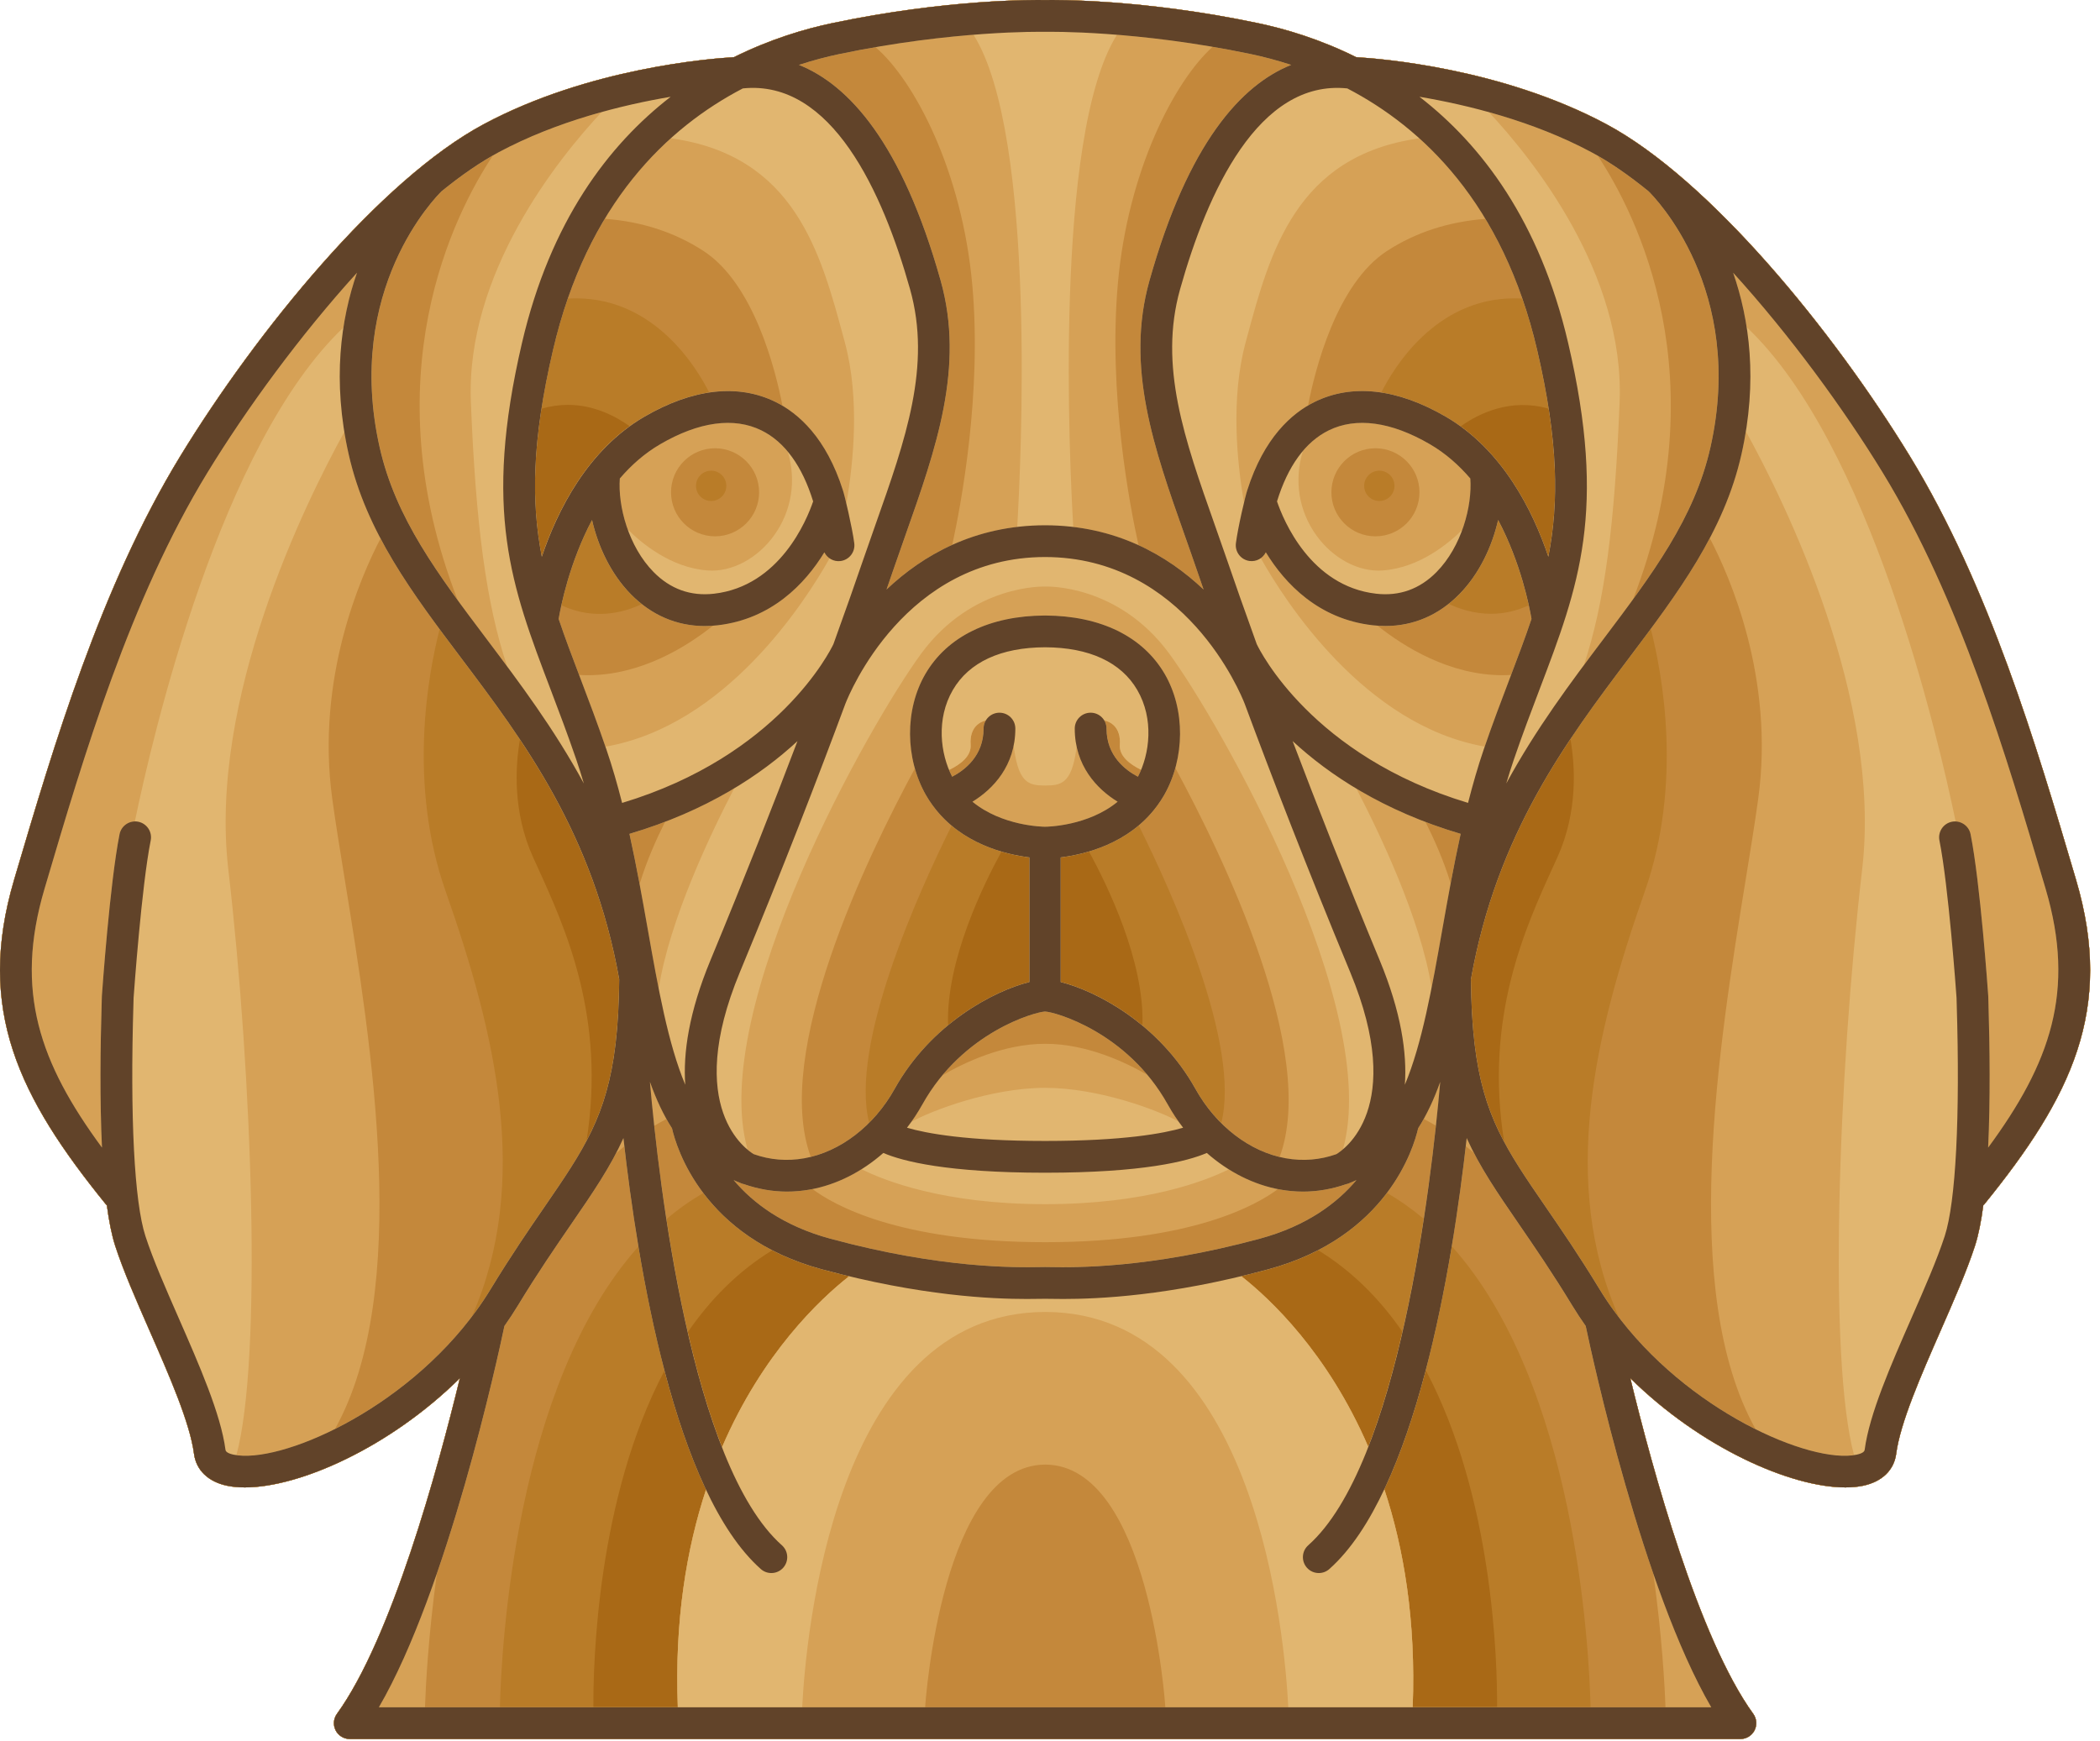
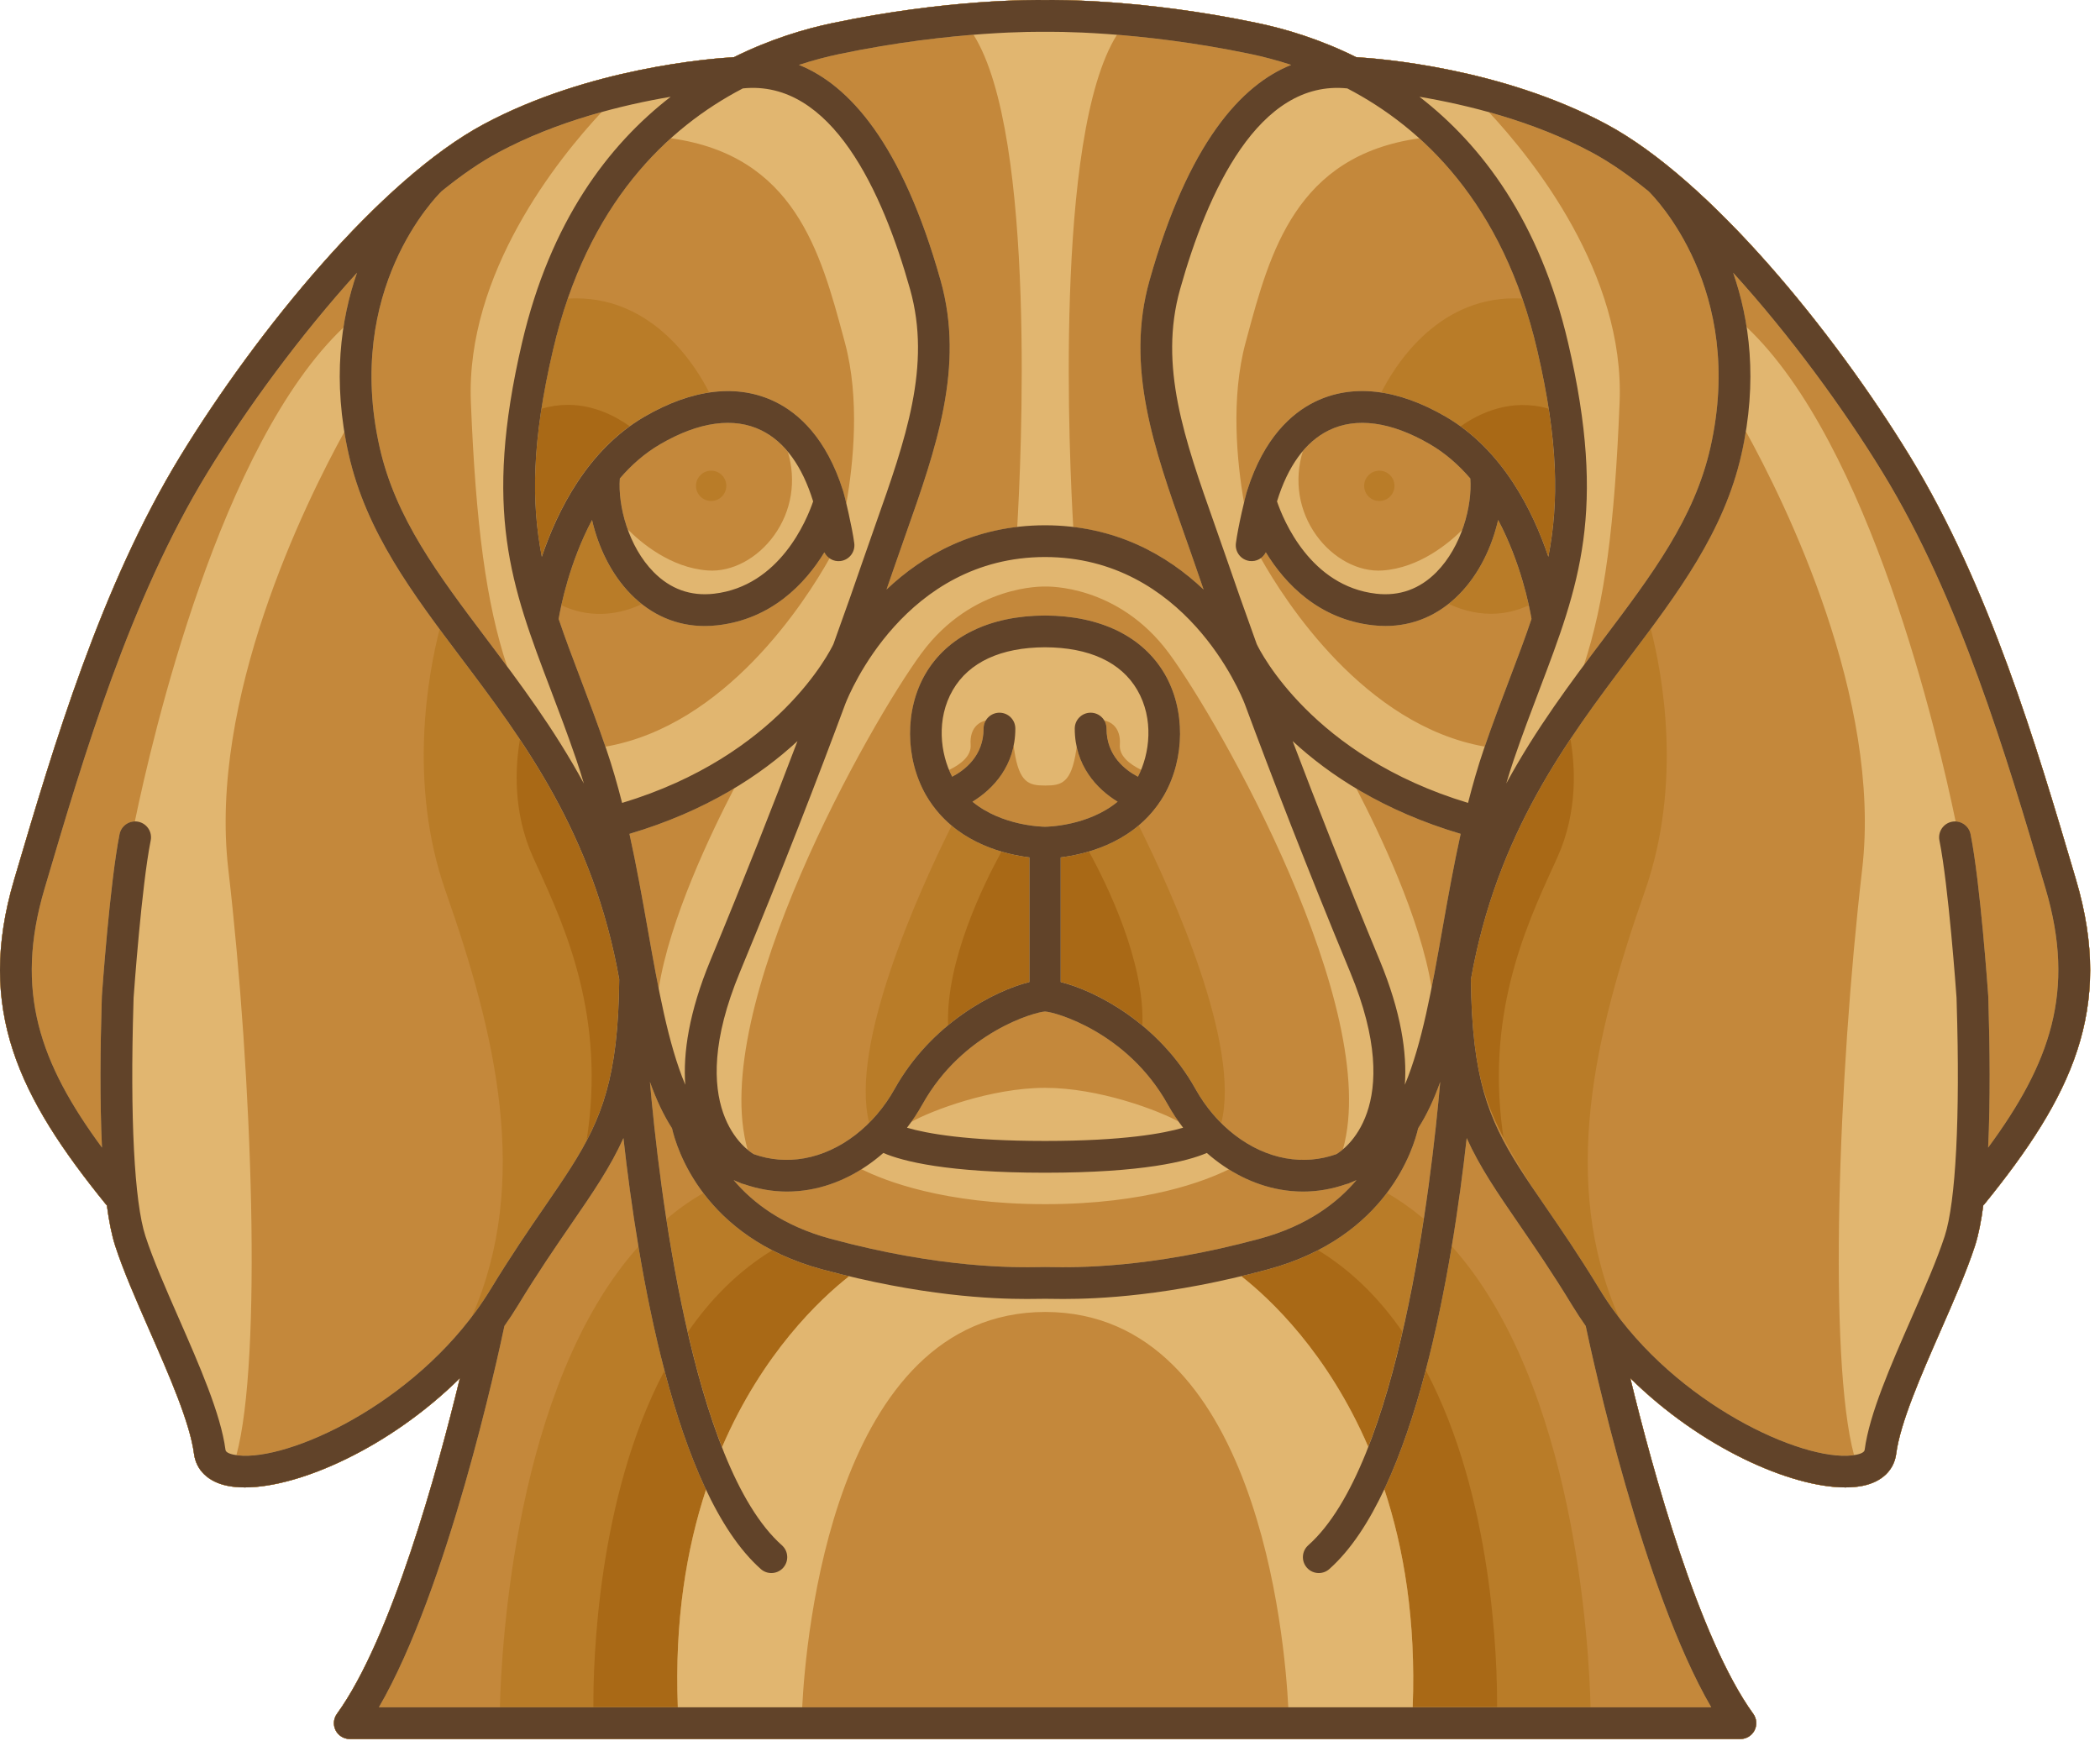
<svg xmlns="http://www.w3.org/2000/svg" style="fill-rule:evenodd;clip-rule:evenodd;stroke-linejoin:round;stroke-miterlimit:2;" xml:space="preserve" version="1.1" viewBox="0 0 158 131" height="100%" width="100%">
  <g transform="matrix(1,0,0,1,-219.372,-232.207)">
    <g>
      <g transform="matrix(1,0,0,1,-204.999,-85.001)">
        <path style="fill:rgb(169,105,22);fill-rule:nonzero;" d="M580.573,383.428L580.461,383.047C577.602,373.363 574.041,361.313 568.064,351.531C562.295,342.092 552.999,330.709 545.231,326.551C537.328,322.322 528.174,321.612 526.411,321.51C523.698,320.16 521.098,319.383 518.987,318.942C510.364,317.133 503.801,317.197 503.001,317.213C502.2,317.197 495.637,317.134 487.015,318.942C484.904,319.383 482.303,320.161 479.591,321.51C477.827,321.612 468.674,322.323 460.771,326.551C453.003,330.709 443.705,342.092 437.937,351.531C431.959,361.312 428.4,373.363 425.54,383.047L425.428,383.428C422.549,393.174 425.782,399.758 432.34,407.838C432.361,407.863 432.388,407.883 432.41,407.906C432.57,409.109 432.777,410.152 433.041,410.967C433.656,412.854 434.613,415.037 435.627,417.35C437.117,420.752 438.66,424.272 438.968,426.612C439.129,427.839 440.035,428.714 441.453,429.012C441.858,429.098 442.307,429.139 442.793,429.139C446.897,429.139 453.677,426.149 458.971,420.92C457.301,427.811 453.826,440.506 449.721,446.178C449.458,446.541 449.421,447.022 449.625,447.422C449.83,447.822 450.24,448.072 450.689,448.072L555.315,448.072C555.764,448.072 556.174,447.822 556.379,447.422C556.582,447.022 556.545,446.541 556.283,446.178C552.177,440.506 548.703,427.811 547.033,420.92C552.327,426.149 559.106,429.139 563.211,429.139C563.697,429.139 564.145,429.098 564.549,429.012C565.969,428.713 566.875,427.838 567.036,426.612C567.344,424.272 568.887,420.753 570.377,417.35C571.391,415.037 572.348,412.854 572.962,410.967C573.227,410.153 573.434,409.11 573.592,407.906C573.616,407.883 573.643,407.863 573.664,407.838C580.22,399.758 583.453,393.174 580.573,383.428Z" />
      </g>
      <g transform="matrix(1,0,0,1,5,-85.001)">
        <path style="fill:rgb(185,124,40);fill-rule:nonzero;" d="M370.574,383.428L370.462,383.047C367.603,373.363 364.042,361.313 358.065,351.531C352.296,342.092 343,330.709 335.232,326.551C327.329,322.322 318.175,321.612 316.412,321.51C313.699,320.16 311.099,319.383 308.988,318.942C300.365,317.133 293.802,317.197 293.002,317.213C292.201,317.197 285.638,317.134 277.016,318.942C274.905,319.383 272.304,320.161 269.592,321.51C267.828,321.612 258.675,322.323 250.772,326.551C243.004,330.709 233.706,342.092 227.938,351.531C221.96,361.312 218.401,373.363 215.541,383.047L215.429,383.428C212.55,393.174 215.783,399.758 222.341,407.838C222.362,407.863 222.389,407.883 222.411,407.906C222.571,409.109 222.778,410.152 223.042,410.967C223.657,412.854 224.614,415.037 225.628,417.35C227.118,420.752 228.661,424.272 228.969,426.612C229.13,427.839 230.036,428.714 231.454,429.012C231.859,429.098 232.308,429.139 232.794,429.139C236.898,429.139 243.678,426.149 248.972,420.92C247.302,427.811 243.827,440.506 239.722,446.178C239.459,446.541 239.422,447.022 239.626,447.422C239.831,447.822 240.241,448.072 240.69,448.072L345.316,448.072C345.765,448.072 346.175,447.822 346.38,447.422C346.583,447.022 346.546,446.541 346.284,446.178C342.178,440.506 338.704,427.811 337.034,420.92C342.328,426.149 349.107,429.139 353.212,429.139C353.698,429.139 354.146,429.098 354.55,429.012C355.97,428.713 356.876,427.838 357.037,426.612C357.345,424.272 358.888,420.753 360.378,417.35C361.392,415.037 362.349,412.854 362.963,410.967C363.228,410.153 363.435,409.11 363.593,407.906C363.617,407.883 363.644,407.863 363.665,407.838C370.22,399.758 373.454,393.174 370.574,383.428ZM330.868,359.107C329.802,355.943 327.816,351.878 324.263,349.298C325.618,348.329 328.015,347.138 330.893,347.964C331.596,352.498 331.483,355.943 330.868,359.107ZM325.317,395.787C325.316,395.777 325.315,395.769 325.313,395.76C325.147,394.36 325.055,392.764 325.038,390.901C326.386,383.327 329.314,377.645 332.529,372.821C332.88,374.827 333.105,378.284 331.542,381.735L331.229,382.421C329.11,387.066 326.041,393.794 327.541,403.138C326.427,401.051 325.688,398.889 325.317,395.787ZM254.799,382.42L254.486,381.734C252.932,378.308 253.146,374.865 253.492,372.851C256.699,377.667 259.618,383.341 260.963,390.9C260.944,392.763 260.854,394.359 260.687,395.759C260.685,395.769 260.685,395.777 260.684,395.786C260.317,398.849 259.593,400.997 258.502,403.057C259.973,393.76 256.913,387.053 254.799,382.42ZM257.098,347.674C259.08,347.674 260.717,348.545 261.754,349.289C258.19,351.867 256.2,355.939 255.133,359.107C254.518,355.945 254.404,352.498 255.108,347.968C255.768,347.773 256.432,347.674 257.098,347.674ZM265.37,445.674L265.369,445.684L259.017,445.684C258.998,442.323 259.301,429.926 264.371,420.346C265.216,423.567 266.243,426.66 267.492,429.305C266.03,433.75 265.117,439.162 265.37,445.674ZM268.694,426.117C267.667,423.494 266.817,420.508 266.116,417.459C267.804,415.01 269.893,412.871 272.475,411.293C273.565,411.854 274.806,412.344 276.223,412.727C276.922,412.916 277.599,413.086 278.262,413.247C276.081,414.959 271.745,419.025 268.694,426.117ZM291.824,391.109C290.26,391.496 287.921,392.537 285.704,394.367C285.529,389.523 288.39,383.719 289.725,381.289C290.522,381.525 291.254,381.656 291.824,381.727L291.824,391.109ZM294.176,381.727C294.752,381.655 295.492,381.522 296.299,381.282C297.635,383.714 300.508,389.538 300.324,394.389C298.097,392.545 295.748,391.496 294.176,391.11L294.176,381.727ZM307.759,413.24C308.416,413.082 309.084,412.914 309.778,412.726C311.201,412.343 312.448,411.847 313.54,411.285C316.118,412.859 318.204,414.988 319.893,417.43C319.193,420.477 318.345,423.461 317.32,426.086C314.266,419.006 309.934,414.947 307.759,413.24ZM318.524,429.273C319.77,426.627 320.795,423.531 321.639,420.312C326.727,429.896 327.03,442.32 327.01,445.683L320.658,445.683C320.911,439.152 319.993,433.729 318.524,429.273Z" />
      </g>
      <g transform="matrix(1,0,0,1,205,-85.001)">
-         <path style="fill:rgb(196,136,59);fill-rule:nonzero;" d="M170.574,383.428L170.462,383.047C167.603,373.363 164.042,361.313 158.065,351.531C152.296,342.092 143,330.709 135.232,326.551C127.329,322.322 118.175,321.612 116.412,321.51C113.699,320.16 111.099,319.383 108.988,318.942C100.365,317.133 93.802,317.197 93.002,317.213C92.201,317.197 85.638,317.134 77.016,318.942C74.905,319.383 72.304,320.161 69.592,321.51C67.828,321.612 58.675,322.323 50.772,326.551C43.004,330.709 33.706,342.092 27.938,351.531C21.96,361.312 18.401,373.363 15.541,383.047L15.429,383.428C12.55,393.174 15.783,399.758 22.341,407.838C22.362,407.863 22.389,407.883 22.411,407.906C22.571,409.109 22.778,410.152 23.042,410.967C23.657,412.854 24.614,415.037 25.628,417.35C27.118,420.752 28.661,424.272 28.969,426.612C29.13,427.839 30.036,428.714 31.454,429.012C31.859,429.098 32.308,429.139 32.794,429.139C36.898,429.139 43.678,426.149 48.972,420.92C47.302,427.811 43.827,440.506 39.722,446.178C39.459,446.541 39.422,447.022 39.626,447.422C39.831,447.822 40.241,448.072 40.69,448.072L145.316,448.072C145.765,448.072 146.175,447.822 146.38,447.422C146.583,447.022 146.546,446.541 146.284,446.178C142.178,440.506 138.704,427.811 137.034,420.92C142.328,426.149 149.107,429.139 153.212,429.139C153.698,429.139 154.146,429.098 154.55,429.012C155.97,428.713 156.876,427.838 157.037,426.612C157.345,424.272 158.888,420.753 160.378,417.35C161.392,415.037 162.349,412.854 162.963,410.967C163.228,410.153 163.435,409.11 163.593,407.906C163.617,407.883 163.644,407.863 163.665,407.838C170.22,399.758 173.454,393.174 170.574,383.428ZM126.559,363.396C125.245,363.398 124.12,363.007 123.351,362.644C123.628,362.425 123.901,362.191 124.159,361.929C125.676,360.388 126.632,358.322 127.087,356.333C128.392,358.794 129.076,361.298 129.398,362.757C128.485,363.18 127.536,363.396 126.559,363.396ZM118.149,354.908C117.52,354.908 117.008,354.398 117.008,353.769C117.008,353.138 117.52,352.628 118.149,352.628C118.78,352.628 119.29,353.138 119.29,353.769C119.29,354.398 118.78,354.908 118.149,354.908ZM106.256,401.723C105.515,400.983 104.856,400.118 104.318,399.153C101.56,394.208 96.79,391.753 94.176,391.11L94.176,381.727C95.612,381.549 98.057,380.998 100.047,379.321C102.542,384.332 107.756,395.85 106.256,401.723ZM79.765,401.699C78.286,395.828 83.477,384.351 85.972,379.336C87.959,381.002 90.393,381.551 91.824,381.727L91.824,391.11C89.212,391.753 84.441,394.208 81.682,399.153C81.149,400.109 80.499,400.967 79.765,401.699ZM67.878,354.908C67.248,354.908 66.737,354.398 66.737,353.769C66.737,353.138 67.248,352.628 67.878,352.628C68.508,352.628 69.019,353.138 69.019,353.769C69.019,354.398 68.508,354.908 67.878,354.908ZM56.605,362.752C56.926,361.291 57.612,358.793 58.915,356.334C59.37,358.322 60.326,360.389 61.843,361.93C62.108,362.2 62.386,362.438 62.671,362.66C61.393,363.271 59.127,363.936 56.605,362.752ZM55.973,343.555C56.293,342.18 56.671,340.893 57.093,339.68C57.301,339.666 57.508,339.659 57.711,339.659C63.639,339.659 66.792,344.876 67.731,346.747C66.175,346.979 64.535,347.585 62.844,348.571C58.582,351.053 56.305,355.63 55.133,359.108C54.333,354.99 54.377,350.402 55.973,343.555ZM130.868,359.107C129.696,355.628 127.418,351.052 123.157,348.57C121.475,347.59 119.843,346.984 118.294,346.75C119.23,344.883 122.38,339.658 128.316,339.658C128.511,339.658 128.71,339.666 128.908,339.678C129.329,340.893 129.708,342.18 130.028,343.555C131.624,350.402 131.668,354.99 130.868,359.107ZM47.903,384.287C45.044,376.148 46.587,367.916 47.448,364.557C47.987,365.286 48.536,366.016 49.091,366.752C53.743,372.928 59.011,379.93 60.964,390.9C60.945,392.763 60.855,394.359 60.688,395.759C60.686,395.769 60.686,395.777 60.685,395.786C60.039,401.182 58.287,403.739 55.369,407.985C54.178,409.719 52.828,411.684 51.291,414.212C50.957,414.761 50.602,415.294 50.228,415.81C50.225,415.814 50.222,415.82 50.218,415.824C50.109,415.976 49.993,416.123 49.881,416.271C54.329,406.102 51.653,394.957 47.903,384.287ZM135.784,415.824C135.78,415.82 135.777,415.814 135.774,415.81C135.4,415.294 135.045,414.761 134.711,414.212C133.174,411.685 131.824,409.72 130.633,407.985C127.715,403.739 125.963,401.182 125.317,395.786C125.316,395.776 125.315,395.768 125.313,395.759C125.147,394.359 125.055,392.763 125.038,390.9C126.99,379.929 132.259,372.927 136.91,366.752C137.472,366.006 138.028,365.268 138.573,364.529C139.434,367.871 140.991,376.127 138.124,384.287C134.364,394.986 131.685,406.166 136.186,416.359C136.05,416.182 135.915,416.006 135.784,415.824ZM65.37,445.674L65.369,445.684L51.984,445.684C52.09,441.27 53.098,421.418 62.407,411.012C63.44,417.205 65.045,424.121 67.492,429.305C66.03,433.75 65.117,439.162 65.37,445.674ZM68.694,426.117C66.703,421.031 65.374,414.586 64.51,408.953C65.375,408.217 66.301,407.558 67.29,406.988C68.946,409.177 71.695,411.502 76.223,412.726C76.922,412.915 77.599,413.085 78.262,413.246C76.081,414.959 71.745,419.025 68.694,426.117ZM107.759,413.24C108.416,413.082 109.084,412.914 109.778,412.726C114.313,411.499 117.063,409.169 118.717,406.976C119.705,407.544 120.629,408.201 121.493,408.933C120.631,414.558 119.305,420.997 117.318,426.085C114.266,419.006 109.934,414.947 107.759,413.24ZM118.524,429.273C120.966,424.087 122.567,417.171 123.598,410.986C132.927,421.384 133.936,441.267 134.043,445.683L120.658,445.683C120.911,439.152 119.993,433.729 118.524,429.273Z" />
+         <path style="fill:rgb(196,136,59);fill-rule:nonzero;" d="M170.574,383.428L170.462,383.047C167.603,373.363 164.042,361.313 158.065,351.531C152.296,342.092 143,330.709 135.232,326.551C127.329,322.322 118.175,321.612 116.412,321.51C113.699,320.16 111.099,319.383 108.988,318.942C100.365,317.133 93.802,317.197 93.002,317.213C92.201,317.197 85.638,317.134 77.016,318.942C74.905,319.383 72.304,320.161 69.592,321.51C67.828,321.612 58.675,322.323 50.772,326.551C43.004,330.709 33.706,342.092 27.938,351.531C21.96,361.312 18.401,373.363 15.541,383.047L15.429,383.428C12.55,393.174 15.783,399.758 22.341,407.838C22.362,407.863 22.389,407.883 22.411,407.906C22.571,409.109 22.778,410.152 23.042,410.967C23.657,412.854 24.614,415.037 25.628,417.35C27.118,420.752 28.661,424.272 28.969,426.612C29.13,427.839 30.036,428.714 31.454,429.012C31.859,429.098 32.308,429.139 32.794,429.139C36.898,429.139 43.678,426.149 48.972,420.92C47.302,427.811 43.827,440.506 39.722,446.178C39.459,446.541 39.422,447.022 39.626,447.422C39.831,447.822 40.241,448.072 40.69,448.072L145.316,448.072C145.765,448.072 146.175,447.822 146.38,447.422C146.583,447.022 146.546,446.541 146.284,446.178C142.178,440.506 138.704,427.811 137.034,420.92C142.328,426.149 149.107,429.139 153.212,429.139C153.698,429.139 154.146,429.098 154.55,429.012C155.97,428.713 156.876,427.838 157.037,426.612C157.345,424.272 158.888,420.753 160.378,417.35C161.392,415.037 162.349,412.854 162.963,410.967C163.228,410.153 163.435,409.11 163.593,407.906C163.617,407.883 163.644,407.863 163.665,407.838C170.22,399.758 173.454,393.174 170.574,383.428ZM126.559,363.396C125.245,363.398 124.12,363.007 123.351,362.644C123.628,362.425 123.901,362.191 124.159,361.929C125.676,360.388 126.632,358.322 127.087,356.333C128.392,358.794 129.076,361.298 129.398,362.757C128.485,363.18 127.536,363.396 126.559,363.396ZM118.149,354.908C117.52,354.908 117.008,354.398 117.008,353.769C117.008,353.138 117.52,352.628 118.149,352.628C118.78,352.628 119.29,353.138 119.29,353.769C119.29,354.398 118.78,354.908 118.149,354.908ZM106.256,401.723C105.515,400.983 104.856,400.118 104.318,399.153C101.56,394.208 96.79,391.753 94.176,391.11L94.176,381.727C95.612,381.549 98.057,380.998 100.047,379.321C102.542,384.332 107.756,395.85 106.256,401.723ZM79.765,401.699C78.286,395.828 83.477,384.351 85.972,379.336C87.959,381.002 90.393,381.551 91.824,381.727L91.824,391.11C89.212,391.753 84.441,394.208 81.682,399.153C81.149,400.109 80.499,400.967 79.765,401.699ZM67.878,354.908C67.248,354.908 66.737,354.398 66.737,353.769C66.737,353.138 67.248,352.628 67.878,352.628C68.508,352.628 69.019,353.138 69.019,353.769C69.019,354.398 68.508,354.908 67.878,354.908ZM56.605,362.752C56.926,361.291 57.612,358.793 58.915,356.334C59.37,358.322 60.326,360.389 61.843,361.93C62.108,362.2 62.386,362.438 62.671,362.66C61.393,363.271 59.127,363.936 56.605,362.752ZM55.973,343.555C56.293,342.18 56.671,340.893 57.093,339.68C57.301,339.666 57.508,339.659 57.711,339.659C63.639,339.659 66.792,344.876 67.731,346.747C66.175,346.979 64.535,347.585 62.844,348.571C58.582,351.053 56.305,355.63 55.133,359.108C54.333,354.99 54.377,350.402 55.973,343.555ZM130.868,359.107C129.696,355.628 127.418,351.052 123.157,348.57C121.475,347.59 119.843,346.984 118.294,346.75C119.23,344.883 122.38,339.658 128.316,339.658C128.511,339.658 128.71,339.666 128.908,339.678C129.329,340.893 129.708,342.18 130.028,343.555C131.624,350.402 131.668,354.99 130.868,359.107ZM47.903,384.287C45.044,376.148 46.587,367.916 47.448,364.557C47.987,365.286 48.536,366.016 49.091,366.752C53.743,372.928 59.011,379.93 60.964,390.9C60.945,392.763 60.855,394.359 60.688,395.759C60.686,395.769 60.686,395.777 60.685,395.786C60.039,401.182 58.287,403.739 55.369,407.985C54.178,409.719 52.828,411.684 51.291,414.212C50.957,414.761 50.602,415.294 50.228,415.81C50.225,415.814 50.222,415.82 50.218,415.824C50.109,415.976 49.993,416.123 49.881,416.271C54.329,406.102 51.653,394.957 47.903,384.287ZM135.784,415.824C135.78,415.82 135.777,415.814 135.774,415.81C135.4,415.294 135.045,414.761 134.711,414.212C127.715,403.739 125.963,401.182 125.317,395.786C125.316,395.776 125.315,395.768 125.313,395.759C125.147,394.359 125.055,392.763 125.038,390.9C126.99,379.929 132.259,372.927 136.91,366.752C137.472,366.006 138.028,365.268 138.573,364.529C139.434,367.871 140.991,376.127 138.124,384.287C134.364,394.986 131.685,406.166 136.186,416.359C136.05,416.182 135.915,416.006 135.784,415.824ZM65.37,445.674L65.369,445.684L51.984,445.684C52.09,441.27 53.098,421.418 62.407,411.012C63.44,417.205 65.045,424.121 67.492,429.305C66.03,433.75 65.117,439.162 65.37,445.674ZM68.694,426.117C66.703,421.031 65.374,414.586 64.51,408.953C65.375,408.217 66.301,407.558 67.29,406.988C68.946,409.177 71.695,411.502 76.223,412.726C76.922,412.915 77.599,413.085 78.262,413.246C76.081,414.959 71.745,419.025 68.694,426.117ZM107.759,413.24C108.416,413.082 109.084,412.914 109.778,412.726C114.313,411.499 117.063,409.169 118.717,406.976C119.705,407.544 120.629,408.201 121.493,408.933C120.631,414.558 119.305,420.997 117.318,426.085C114.266,419.006 109.934,414.947 107.759,413.24ZM118.524,429.273C120.966,424.087 122.567,417.171 123.598,410.986C132.927,421.384 133.936,441.267 134.043,445.683L120.658,445.683C120.911,439.152 119.993,433.729 118.524,429.273Z" />
      </g>
      <g transform="matrix(1,0,0,1,-204.999,85)">
-         <path style="fill:rgb(214,161,86);fill-rule:nonzero;" d="M580.573,213.428L580.461,213.048C577.602,203.364 574.041,191.314 568.064,181.532C562.295,172.093 552.999,160.709 545.231,156.552C537.328,152.323 528.174,151.611 526.411,151.51C523.698,150.16 521.098,149.383 518.987,148.941C510.364,147.132 503.801,147.196 503.001,147.212C502.2,147.196 495.637,147.132 487.015,148.941C484.904,149.383 482.303,150.161 479.591,151.51C477.827,151.611 468.674,152.322 460.771,156.552C453.003,160.709 443.705,172.093 437.937,181.532C431.959,191.314 428.4,203.365 425.54,213.048L425.428,213.428C422.549,223.174 425.782,229.758 432.34,237.838C432.361,237.864 432.388,237.884 432.41,237.907C432.57,239.109 432.777,240.153 433.041,240.967C433.656,242.854 434.613,245.038 435.627,247.35C437.117,250.752 438.66,254.27 438.968,256.612C439.129,257.838 440.035,258.713 441.453,259.011C441.858,259.096 442.307,259.138 442.793,259.138C446.897,259.138 453.677,256.148 458.971,250.919C457.301,257.809 453.826,270.504 449.721,276.176C449.458,276.54 449.421,277.021 449.625,277.421C449.83,277.821 450.24,278.072 450.689,278.072L555.315,278.072C555.764,278.072 556.174,277.821 556.379,277.421C556.582,277.021 556.545,276.54 556.283,276.176C552.177,270.504 548.703,257.809 547.033,250.919C552.327,256.148 559.106,259.137 563.211,259.138C563.697,259.138 564.145,259.096 564.549,259.011C565.969,258.712 566.875,257.838 567.036,256.612C567.344,254.271 568.887,250.753 570.377,247.35C571.391,245.037 572.348,242.853 572.962,240.967C573.227,240.153 573.434,239.109 573.592,237.907C573.616,237.884 573.643,237.864 573.664,237.838C580.22,229.758 583.453,223.173 580.573,213.428ZM548.404,161.598C548.825,162.01 555.74,168.988 553.06,180.878C552.113,185.082 549.932,188.597 547.247,192.293C553.708,175.538 547.497,163.337 544.592,158.941C545.825,159.646 547.102,160.54 548.404,161.598ZM503.382,242.557C503.229,242.555 503.104,242.553 503.005,242.552L502.994,242.552C502.895,242.553 502.771,242.554 502.617,242.557C500.778,242.587 495.183,242.678 486.846,240.422C483.265,239.453 480.997,237.709 479.57,236.011C479.73,236.081 479.888,236.156 480.05,236.217C480.148,236.267 480.249,236.298 480.352,236.319C481.4,236.682 482.483,236.877 483.58,236.877C484.154,236.877 484.733,236.826 485.31,236.723C485.374,236.712 485.437,236.696 485.501,236.684C487.023,237.833 491.917,240.684 502.999,240.684L503.026,240.684C514.092,240.684 518.989,237.841 520.518,236.688C520.575,236.699 520.631,236.713 520.687,236.723C521.264,236.827 521.843,236.877 522.418,236.877C523.514,236.877 524.598,236.682 525.645,236.319C525.749,236.298 525.85,236.267 525.948,236.217C526.11,236.155 526.268,236.081 526.428,236.011C524.999,237.708 522.733,239.452 519.152,240.422C510.816,242.677 505.221,242.586 503.382,242.557ZM472.495,213.745C472.259,212.481 472.009,211.215 471.73,209.955C472.672,209.676 473.563,209.368 474.414,209.042C473.789,210.283 473.006,212.008 472.495,213.745ZM481.484,184.253C481.484,186.083 480.001,187.566 478.171,187.566C476.342,187.566 474.858,186.083 474.858,184.253C474.858,182.423 476.342,180.94 478.171,180.94C480.001,180.94 481.484,182.424 481.484,184.253ZM503.027,225.755L503,225.755C499.831,225.755 496.846,227.208 495.27,228.13C498.346,224.433 502.4,223.345 503,223.326C503.599,223.345 507.632,224.427 510.704,228.099C509.101,227.169 506.151,225.755 503.027,225.755ZM497.4,203.244C497.355,202.618 497.515,202.111 497.867,201.779C498.054,201.603 498.286,201.486 498.549,201.422C498.441,201.601 498.375,201.81 498.375,202.034C498.375,204.09 496.951,205.167 496.01,205.657C495.926,205.496 495.85,205.324 495.778,205.148C496.678,204.713 497.463,204.088 497.4,203.244ZM507.625,202.034C507.625,201.807 507.559,201.597 507.448,201.417C507.722,201.479 507.967,201.598 508.158,201.779C508.51,202.112 508.672,202.618 508.625,203.245C508.564,204.082 509.336,204.703 510.227,205.137C510.153,205.317 510.075,205.491 509.991,205.657C509.049,205.167 507.625,204.089 507.625,202.034ZM493.209,205.03C493.407,205.731 493.682,206.41 494.041,207.042C494.193,207.31 494.359,207.558 494.532,207.797C494.554,207.832 494.582,207.865 494.609,207.899C496.702,210.712 500.041,211.506 501.823,211.726L501.823,221.11C499.211,221.753 494.44,224.208 491.681,229.152C490.222,231.771 487.89,233.651 485.373,234.266C482.492,226.439 489.577,211.742 493.209,205.03ZM514.317,229.152C511.559,224.208 506.789,221.753 504.175,221.11L504.175,211.726C505.958,211.507 509.296,210.713 511.39,207.899C511.417,207.865 511.443,207.833 511.467,207.797C511.639,207.558 511.806,207.31 511.958,207.042C512.323,206.4 512.601,205.71 512.799,204.998C516.418,211.677 523.544,226.428 520.65,234.271C518.125,233.662 515.782,231.779 514.317,229.152ZM533.515,213.689C533.006,211.979 532.238,210.284 531.618,209.054C532.46,209.375 533.34,209.679 534.27,209.955C533.996,211.196 533.748,212.444 533.515,213.689ZM524.543,184.253C524.543,182.423 526.025,180.94 527.856,180.94C529.687,180.94 531.169,182.423 531.169,184.253C531.169,186.083 529.687,187.566 527.856,187.566C526.025,187.566 524.543,186.083 524.543,184.253ZM465.973,173.555C466.89,169.618 468.253,166.367 469.879,163.672C472.635,163.874 475.126,164.681 477.294,166.089C481.103,168.561 482.721,175.05 483.242,177.739C483.066,177.635 482.892,177.538 482.722,177.454C479.9,176.062 476.484,176.448 472.843,178.57C468.581,181.053 466.304,185.628 465.132,189.108C464.332,184.991 464.377,180.403 465.973,173.555ZM468.914,186.333C469.369,188.322 470.325,190.389 471.842,191.93C473.389,193.501 475.293,194.316 477.396,194.316C477.6,194.316 477.809,194.305 478.016,194.289C476.057,195.855 472.623,198.017 468.6,198.017C468.38,198.017 468.16,198.009 467.94,197.996C467.379,196.522 466.858,195.139 466.403,193.784C466.559,192.85 467.207,189.555 468.914,186.333ZM538.061,197.996C537.85,198.008 537.639,198.017 537.428,198.017L537.426,198.017C533.412,198.017 529.985,195.863 528.016,194.293C528.213,194.307 528.411,194.316 528.605,194.316C530.708,194.316 532.612,193.502 534.159,191.93C535.676,190.389 536.632,188.323 537.087,186.333C538.794,189.554 539.441,192.85 539.599,193.782C539.143,195.138 538.621,196.522 538.061,197.996ZM533.156,178.57C529.515,176.447 526.099,176.062 523.277,177.454C523.117,177.533 522.953,177.624 522.787,177.721C523.313,175.02 524.933,168.554 528.732,166.089C530.893,164.685 533.381,163.886 536.125,163.678C537.749,166.372 539.11,169.621 540.027,173.555C541.623,180.403 541.668,184.991 540.867,189.108C539.695,185.628 537.417,181.053 533.156,178.57ZM521.52,152.09C517.779,153.588 513.776,157.942 510.856,168.326C509.031,174.818 511.2,180.958 513.498,187.459C513.806,188.329 514.118,189.212 514.425,190.111C514.577,190.556 514.747,191.045 514.929,191.57C513.585,190.298 511.962,189.113 510.033,188.236C509.397,185.38 507.735,176.84 508.481,168.502C509.234,160.085 512.707,153.347 515.607,150.73C516.54,150.89 517.505,151.072 518.498,151.28C519.414,151.472 520.436,151.737 521.52,152.09ZM487.504,151.279C488.442,151.082 489.356,150.91 490.242,150.757C493.172,153.266 496.76,160.097 497.526,168.669C498.255,176.832 496.679,185.186 496.015,188.214C494.066,189.095 492.425,190.287 491.071,191.57C491.254,191.045 491.423,190.556 491.575,190.111C491.883,189.213 492.195,188.329 492.502,187.459C494.8,180.958 496.969,174.818 495.145,168.326C492.224,157.942 488.222,153.588 484.481,152.09C485.564,151.737 486.586,151.472 487.504,151.279ZM457.596,161.598C458.913,160.528 460.205,159.625 461.451,158.916C458.547,163.298 452.285,175.544 458.808,192.372C456.097,188.647 453.892,185.111 452.939,180.878C450.26,168.987 457.174,162.01 457.596,161.598ZM449.578,254.739C455.342,244.386 452.326,225.8 450.309,213.382C449.949,211.162 449.608,209.064 449.368,207.305C448.133,198.263 451.506,190.594 453.004,187.728C454.656,190.86 456.834,193.756 459.09,196.752C463.742,202.928 469.01,209.929 470.963,220.9C470.944,222.764 470.854,224.358 470.687,225.759C470.685,225.769 470.685,225.778 470.684,225.787C470.038,231.183 468.286,233.74 465.368,237.987C464.177,239.72 462.827,241.685 461.29,244.213C460.956,244.762 460.601,245.295 460.227,245.811C460.224,245.815 460.221,245.82 460.217,245.825C457.281,249.882 453.232,252.911 449.578,254.739ZM475.369,275.673L475.368,275.683L456.346,275.683C456.403,274.05 456.596,270.298 457.24,265.62C460.074,257.422 461.973,248.653 462.323,246.989C462.676,246.49 463.012,245.979 463.333,245.454C464.834,242.983 466.164,241.048 467.337,239.34C468.689,237.373 469.816,235.723 470.721,233.988C470.929,233.811 471.138,233.637 471.351,233.469C472.191,240.777 473.968,251.841 477.493,259.303C476.029,263.751 475.116,269.162 475.369,275.673ZM473.595,231.927C473.899,231.747 474.205,231.575 474.516,231.413C474.651,231.652 474.787,231.886 474.932,232.11C475.264,233.57 477.264,240.303 486.223,242.727C486.922,242.916 487.599,243.085 488.262,243.245C486.08,244.958 481.744,249.026 478.694,256.117C475.789,248.697 474.294,238.389 473.595,231.927ZM512.05,275.684L493.976,275.684C494.009,275.168 495.262,257.449 503.013,257.42C510.838,257.449 512.04,275.515 512.05,275.684ZM517.759,243.24C518.416,243.083 519.084,242.915 519.778,242.728C528.737,240.304 530.737,233.571 531.07,232.111C531.216,231.885 531.354,231.648 531.489,231.406C531.8,231.568 532.106,231.738 532.407,231.917C531.71,238.369 530.218,248.665 527.319,256.087C524.266,249.006 519.934,244.948 517.759,243.24ZM528.523,259.273C532.041,251.807 533.812,240.754 534.652,233.458C534.857,233.62 535.062,233.784 535.261,233.954C536.167,235.702 537.302,237.36 538.663,239.341C539.835,241.049 541.165,242.984 542.667,245.455C542.987,245.98 543.324,246.492 543.677,246.99C544.027,248.656 545.929,257.434 548.765,265.636C549.42,270.324 549.62,274.058 549.679,275.684L530.658,275.684C530.91,269.152 529.992,263.729 528.523,259.273ZM545.783,245.824C545.779,245.82 545.776,245.815 545.773,245.81C545.399,245.294 545.044,244.762 544.71,244.212C543.173,241.685 541.823,239.72 540.632,237.986C537.714,233.739 535.962,231.182 535.316,225.786C535.315,225.777 535.314,225.768 535.312,225.758C535.146,224.357 535.054,222.763 535.037,220.899C536.989,209.927 542.258,202.927 546.909,196.751C549.172,193.746 551.355,190.843 553.01,187.701C554.501,190.544 557.899,198.228 556.658,207.303C556.418,209.062 556.078,211.16 555.717,213.38C553.699,225.805 550.682,244.407 556.459,254.756C552.796,252.932 548.729,249.896 545.783,245.824Z" />
-       </g>
+         </g>
      <g transform="matrix(1,0,0,1,5,85)">
        <path style="fill:rgb(225,182,112);fill-rule:nonzero;" d="M370.574,213.428L370.462,213.048C367.602,203.364 364.042,191.314 358.064,181.532C352.296,172.093 342.999,160.709 335.231,156.552C327.328,152.323 318.175,151.611 316.411,151.51C313.699,150.16 311.098,149.383 308.987,148.941C300.364,147.132 293.801,147.196 293.001,147.212C292.2,147.196 285.637,147.132 277.015,148.941C274.904,149.383 272.303,150.161 269.591,151.51C267.827,151.611 258.674,152.322 250.771,156.552C243.003,160.709 233.706,172.093 227.938,181.532C221.96,191.314 218.401,203.365 215.541,213.048L215.429,213.428C212.55,223.174 215.783,229.758 222.341,237.838C222.362,237.864 222.389,237.884 222.412,237.907C222.572,239.109 222.778,240.153 223.043,240.967C223.657,242.854 224.615,245.038 225.628,247.35C227.119,250.752 228.661,254.27 228.969,256.612C229.13,257.838 230.036,258.713 231.455,259.011C231.86,259.096 232.308,259.138 232.795,259.138C236.899,259.138 243.678,256.148 248.972,250.919C247.302,257.809 243.828,270.504 239.722,276.176C239.459,276.54 239.422,277.021 239.626,277.421C239.831,277.821 240.241,278.072 240.69,278.072L345.316,278.072C345.765,278.072 346.175,277.821 346.38,277.421C346.584,277.021 346.547,276.54 346.284,276.176C342.178,270.504 338.705,257.809 337.034,250.919C342.328,256.148 349.108,259.137 353.212,259.138C353.698,259.138 354.147,259.096 354.551,259.011C355.97,258.712 356.877,257.838 357.038,256.612C357.346,254.271 358.888,250.753 360.378,247.35C361.392,245.037 362.349,242.853 362.963,240.967C363.228,240.153 363.434,239.109 363.593,237.907C363.617,237.884 363.644,237.864 363.664,237.838C370.22,229.758 373.454,223.173 370.574,213.428ZM338.404,161.598C338.825,162.01 345.74,168.988 343.061,180.878C341.86,186.206 338.682,190.428 335.001,195.315C334.519,195.956 334.029,196.608 333.539,197.269C335.103,192.55 335.857,186.748 336.229,177.466C336.617,167.794 329.692,159.18 326.397,155.649C328.906,156.346 331.589,157.315 334.104,158.66C335.485,159.397 336.931,160.399 338.404,161.598ZM293.382,242.557C293.228,242.555 293.104,242.553 293.005,242.552L292.995,242.552C292.896,242.553 292.772,242.554 292.618,242.557C290.779,242.587 285.183,242.678 276.847,240.422C273.266,239.453 270.999,237.709 269.57,236.011C269.73,236.081 269.889,236.156 270.051,236.217C270.149,236.267 270.25,236.298 270.353,236.319C271.4,236.682 272.484,236.877 273.581,236.877C274.156,236.877 274.734,236.826 275.312,236.723C276.664,236.482 277.974,235.95 279.186,235.191C280.942,236.067 285.406,237.823 293.001,237.823L293.028,237.823C300.602,237.823 305.062,236.078 306.828,235.199C308.036,235.953 309.343,236.483 310.689,236.723C311.266,236.827 311.845,236.877 312.42,236.877C313.517,236.877 314.601,236.682 315.648,236.319C315.751,236.298 315.852,236.267 315.95,236.217C316.112,236.155 316.271,236.081 316.43,236.011C315.002,237.708 312.735,239.452 309.154,240.422C300.817,242.677 295.222,242.586 293.382,242.557ZM258.036,198.248C257.439,196.678 256.885,195.216 256.403,193.783C256.56,192.85 257.208,189.555 258.915,186.334C259.37,188.323 260.326,190.39 261.843,191.931C263.39,193.502 265.295,194.317 267.397,194.317C267.714,194.317 268.036,194.298 268.362,194.26C272.408,193.797 274.941,191.15 276.394,188.77C276.486,188.954 276.624,189.106 276.79,189.221C274.93,192.527 268.959,201.821 259.925,203.395C259.279,201.527 258.647,199.859 258.036,198.248ZM298.159,201.779C298.511,202.112 298.672,202.618 298.626,203.245C298.565,204.082 299.336,204.703 300.228,205.137C300.154,205.317 300.076,205.491 299.991,205.657C299.05,205.168 297.626,204.09 297.626,202.034C297.626,201.807 297.559,201.597 297.449,201.417C297.723,201.479 297.967,201.597 298.159,201.779ZM287.401,203.244C287.355,202.618 287.516,202.111 287.868,201.779C288.054,201.603 288.286,201.486 288.549,201.422C288.441,201.601 288.375,201.81 288.375,202.034C288.375,204.09 286.952,205.167 286.011,205.657C285.927,205.496 285.851,205.324 285.778,205.148C286.678,204.713 287.463,204.088 287.401,203.244ZM290.634,203.324C290.651,203.434 290.668,203.549 290.686,203.672C291.051,206.14 291.802,206.319 292.996,206.319L293.032,206.319C294.225,206.319 294.976,206.139 295.342,203.672C295.357,203.577 295.369,203.49 295.383,203.403C295.819,205.408 297.172,206.75 298.464,207.536C296.231,209.377 293.155,209.419 293.002,209.42C292.848,209.419 289.773,209.377 287.54,207.536C288.846,206.74 290.216,205.374 290.634,203.324ZM302.23,230.316C302.484,230.772 302.768,231.201 303.065,231.617C301.509,230.752 297.033,229.069 293,229.069C288.949,229.069 284.429,230.786 282.917,231.643C283.22,231.219 283.51,230.78 283.77,230.316C286.822,224.844 292.295,223.349 293,223.326C293.706,223.349 299.179,224.845 302.23,230.316ZM304.318,229.152C301.56,224.208 296.789,221.753 294.176,221.11L294.176,211.726C295.959,211.507 299.298,210.713 301.391,207.899C301.418,207.865 301.444,207.833 301.468,207.797C301.64,207.558 301.806,207.31 301.959,207.042C303.541,204.262 303.559,200.599 302.005,197.927C300.36,195.099 297.165,193.538 293.005,193.526L293.005,193.525L292.995,193.525L292.995,193.526C288.835,193.539 285.64,195.099 283.995,197.927C282.441,200.599 282.459,204.262 284.041,207.042C284.194,207.31 284.36,207.558 284.532,207.797C284.555,207.832 284.581,207.865 284.609,207.899C286.702,210.712 290.041,211.506 291.823,211.726L291.823,221.11C289.211,221.753 284.44,224.208 281.682,229.152C280.13,231.937 277.59,233.887 274.89,234.37C273.591,234.602 272.308,234.495 271.086,234.061C271.012,234.018 270.841,233.909 270.621,233.726C267.62,223.132 279.917,201.497 283.701,196.366C287.547,191.153 292.94,191.347 292.994,191.346L293.032,191.346C293.084,191.347 298.473,191.143 302.324,196.366C306.105,201.493 318.383,223.093 315.412,233.698C315.174,233.9 314.99,234.016 314.912,234.062C313.689,234.495 312.407,234.603 311.107,234.371C308.41,233.887 305.871,231.937 304.318,229.152ZM255.973,173.555C257.725,166.033 261.096,160.992 264.847,157.612C274.145,158.904 276.108,166.184 277.844,172.63L277.941,172.991C279.08,177.215 278.579,182.07 278.048,185.1C277.929,184.599 277.829,184.213 277.788,184.1C276.533,180.149 274.447,178.304 272.723,177.454C269.901,176.062 266.485,176.448 262.844,178.57C258.583,181.053 256.306,185.628 255.134,189.108C254.333,184.991 254.377,180.403 255.973,173.555ZM273.65,181.215C274.297,183.389 273.931,185.658 272.623,187.483C271.377,189.223 269.447,190.268 267.628,190.135C264.805,189.941 262.544,187.991 261.599,187.039C261.118,185.699 260.925,184.317 261.007,183.215C261.863,182.215 262.868,181.321 264.046,180.635C266.962,178.935 269.597,178.577 271.665,179.597C272.409,179.965 273.068,180.514 273.65,181.215ZM324.386,187.081C323.417,188.048 321.18,189.944 318.399,190.135C316.582,190.268 314.651,189.223 313.405,187.484C312.086,185.644 311.725,183.352 312.394,181.162C312.965,180.486 313.61,179.955 314.335,179.598C316.402,178.578 319.037,178.936 321.953,180.636C323.132,181.322 324.137,182.216 324.993,183.216C325.076,184.329 324.878,185.727 324.386,187.081ZM323.157,178.57C319.515,176.447 316.099,176.062 313.278,177.454C311.554,178.305 309.468,180.15 308.213,184.1C308.163,184.248 308.072,184.59 307.967,185.026C307.439,181.984 306.957,177.177 308.087,172.991L308.184,172.63C309.919,166.19 311.879,158.916 321.157,157.615C324.906,160.994 328.276,166.034 330.028,173.555C331.624,180.403 331.668,184.991 330.868,189.108C329.695,185.628 327.417,181.053 323.157,178.57ZM269.614,206.528C267.919,209.779 264.743,216.38 263.932,221.606C263.645,220.168 263.38,218.669 263.111,217.149C262.69,214.771 262.259,212.351 261.73,209.955C264.842,209.032 267.444,207.831 269.614,206.528ZM264.932,232.11C265.264,233.57 267.264,240.303 276.223,242.727C276.923,242.916 277.599,243.085 278.262,243.245C276.081,244.958 271.745,249.026 268.694,256.117C265.221,247.242 263.762,234.231 263.271,228.618C263.736,229.922 264.278,231.097 264.932,232.11ZM307.759,243.24C308.416,243.083 309.085,242.915 309.778,242.728C318.737,240.304 320.737,233.571 321.07,232.111C321.723,231.097 322.266,229.923 322.73,228.619C322.24,234.224 320.784,247.213 317.319,256.087C314.266,249.006 309.934,244.948 307.759,243.24ZM322.083,221.534C321.255,216.332 318.117,209.797 316.426,206.552C318.588,207.845 321.178,209.039 324.27,209.956C323.741,212.352 323.31,214.772 322.889,217.15C322.625,218.644 322.363,220.117 322.083,221.534ZM326.08,203.39C317.036,201.797 311.062,192.466 309.231,189.208C309.388,189.095 309.52,188.946 309.608,188.769C311.061,191.149 313.593,193.796 317.64,194.259C317.966,194.297 318.288,194.316 318.605,194.316C320.707,194.316 322.612,193.502 324.159,191.93C325.676,190.389 326.632,188.323 327.086,186.333C328.793,189.554 329.441,192.85 329.598,193.782C329.117,195.216 328.562,196.677 327.966,198.247C327.354,199.858 326.723,201.525 326.08,203.39ZM311.52,152.09C307.779,153.588 303.777,157.942 300.857,168.326C299.031,174.818 301.201,180.958 303.498,187.459C303.806,188.329 304.118,189.212 304.425,190.111C304.577,190.556 304.747,191.045 304.929,191.57C302.57,189.337 299.352,187.371 295.122,186.864C294.853,182.311 293.626,157.425 298.411,149.823C301.094,150.039 304.594,150.46 308.497,151.279C309.415,151.472 310.436,151.737 311.52,152.09ZM277.504,151.279C281.42,150.458 284.929,150.037 287.616,149.821C292.401,157.418 291.176,182.296 290.906,186.86C286.663,187.361 283.436,189.331 281.072,191.569C281.255,191.044 281.424,190.555 281.576,190.11C281.884,189.212 282.196,188.328 282.503,187.458C284.8,180.957 286.97,174.817 285.145,168.325C282.225,157.941 278.223,153.587 274.481,152.089C275.564,151.737 276.586,151.472 277.504,151.279ZM247.596,161.598C249.07,160.4 250.516,159.398 251.897,158.66C254.423,157.308 257.12,156.337 259.64,155.639C256.348,159.164 249.411,167.785 249.799,177.466C250.17,186.71 250.951,192.612 252.527,197.356C252.015,196.665 251.504,195.984 251.001,195.316C247.32,190.429 244.141,186.207 242.94,180.879C240.26,168.987 247.175,162.01 247.596,161.598ZM222.037,222.156C222.034,222.196 222.033,222.205 222.034,222.245C222.034,222.291 222.03,222.415 222.024,222.609C221.919,226.032 221.876,230.031 222.045,233.567C217.365,227.208 215.444,221.798 217.718,214.106L217.83,213.727C220.65,204.178 224.161,192.293 229.975,182.78C232.918,177.963 236.97,172.422 241.232,167.733C240.802,168.971 240.445,170.347 240.213,171.852C230.951,180.638 225.846,202.599 224.517,209.026C223.967,209.035 223.478,209.424 223.366,209.985C222.636,213.637 222.062,221.809 222.037,222.156ZM232.16,256.707C234.107,249.476 233.359,228.201 231.548,212.616C230.061,199.818 237.308,185.102 240.283,179.701C240.373,180.259 240.478,180.824 240.609,181.403C241.922,187.234 245.405,191.858 249.091,196.753C253.742,202.929 259.011,209.93 260.964,220.901C260.945,222.765 260.854,224.359 260.688,225.76C260.686,225.77 260.686,225.779 260.685,225.788C260.039,231.184 258.287,233.741 255.369,237.988C254.178,239.721 252.828,241.686 251.291,244.214C250.958,244.763 250.602,245.296 250.228,245.812C250.225,245.816 250.222,245.821 250.218,245.826C244.847,253.249 235.749,257.235 232.16,256.707ZM252.323,246.989C252.676,246.49 253.013,245.979 253.332,245.454C254.833,242.983 256.164,241.048 257.337,239.34C258.981,236.948 260.298,235.027 261.278,232.849C262.089,240.138 263.868,251.631 267.492,259.304C266.03,263.751 265.117,269.161 265.369,275.673L265.369,275.683L242.878,275.683C248.039,266.81 251.814,249.406 252.323,246.989ZM311.3,275.684L274.728,275.684C274.979,270.66 277.033,245.954 293.014,245.934C308.994,245.954 311.049,270.661 311.3,275.684ZM343.123,275.684L320.66,275.684C320.911,269.153 319.994,263.729 318.525,259.274C322.139,251.601 323.914,240.129 324.724,232.85C325.703,235.028 327.021,236.949 328.665,239.341C329.837,241.049 331.167,242.984 332.669,245.455C332.988,245.98 333.326,246.492 333.678,246.99C334.186,249.406 337.962,266.81 343.123,275.684ZM335.783,245.824C335.78,245.82 335.777,245.815 335.773,245.81C335.399,245.294 335.044,244.762 334.71,244.212C333.173,241.685 331.824,239.72 330.632,237.986C327.714,233.739 325.962,231.182 325.316,225.786C325.315,225.777 325.315,225.768 325.313,225.758C325.146,224.357 325.055,222.763 325.037,220.899C326.989,209.927 332.258,202.927 336.909,196.751C340.596,191.855 344.078,187.231 345.391,181.401C345.524,180.81 345.632,180.232 345.724,179.662C348.686,185.031 355.971,199.784 354.479,212.615C352.668,228.197 351.92,249.466 353.865,256.703C350.295,257.255 341.167,253.266 335.783,245.824ZM363.956,233.566C364.124,230.031 364.082,226.032 363.977,222.608C363.971,222.415 363.967,222.291 363.967,222.244C363.968,222.204 363.967,222.195 363.964,222.155C363.94,221.808 363.365,213.636 362.635,209.983C362.524,209.432 362.049,209.049 361.511,209.027C360.184,202.607 355.067,180.59 345.782,171.82C345.551,170.327 345.196,168.96 344.768,167.731C349.03,172.419 353.081,177.961 356.025,182.778C361.838,192.291 365.349,204.175 368.17,213.725L368.282,214.104C370.555,221.797 368.635,227.207 363.956,233.566Z" />
      </g>
      <g transform="matrix(1,0,0,1,205,85)">
        <path style="fill:rgb(97,67,41);fill-rule:nonzero;" d="M170.574,213.428L170.462,213.048C167.602,203.364 164.042,191.314 158.064,181.532C152.296,172.093 142.999,160.709 135.231,156.552C127.328,152.323 118.175,151.611 116.411,151.51C113.699,150.16 111.098,149.383 108.987,148.941C100.364,147.132 93.801,147.196 93.001,147.212C92.2,147.196 85.637,147.132 77.015,148.941C74.904,149.383 72.303,150.161 69.591,151.51C67.827,151.611 58.674,152.322 50.771,156.552C43.003,160.709 33.706,172.093 27.938,181.532C21.96,191.314 18.401,203.365 15.541,213.048L15.429,213.428C12.55,223.174 15.783,229.758 22.341,237.838C22.362,237.864 22.389,237.884 22.412,237.907C22.572,239.109 22.778,240.153 23.043,240.967C23.657,242.854 24.615,245.038 25.628,247.35C27.119,250.752 28.661,254.27 28.969,256.612C29.13,257.838 30.036,258.713 31.455,259.011C31.86,259.096 32.308,259.138 32.795,259.138C36.899,259.138 43.678,256.148 48.972,250.919C47.302,257.809 43.828,270.504 39.722,276.176C39.459,276.54 39.422,277.021 39.626,277.421C39.831,277.821 40.241,278.072 40.69,278.072L145.316,278.072C145.765,278.072 146.175,277.821 146.38,277.421C146.584,277.021 146.547,276.54 146.284,276.176C142.178,270.504 138.705,257.809 137.034,250.919C142.328,256.148 149.108,259.137 153.212,259.138C153.698,259.138 154.147,259.096 154.551,259.011C155.97,258.712 156.877,257.838 157.038,256.612C157.346,254.271 158.888,250.753 160.378,247.35C161.392,245.037 162.349,242.853 162.963,240.967C163.228,240.153 163.434,239.109 163.593,237.907C163.617,237.884 163.644,237.864 163.664,237.838C170.22,229.758 173.454,223.173 170.574,213.428ZM134.104,158.659C135.485,159.397 136.931,160.399 138.404,161.597C138.825,162.009 145.74,168.987 143.061,180.877C141.86,186.205 138.682,190.427 135.001,195.314C132.555,198.561 129.946,202.028 127.7,206.166C127.879,205.563 128.065,204.965 128.267,204.376C128.922,202.46 129.572,200.75 130.2,199.097C133.163,191.298 135.304,185.664 132.356,173.013C130.223,163.862 125.852,158.11 121.169,154.489C124.766,155.097 129.695,156.3 134.104,158.659ZM115.739,153.86C121.378,156.797 127.45,162.495 130.028,173.555C131.624,180.403 131.668,184.991 130.868,189.108C129.696,185.628 127.418,181.053 123.158,178.57C119.516,176.447 116.1,176.062 113.279,177.454C111.555,178.305 109.469,180.15 108.214,184.1C108.059,184.56 107.509,186.902 107.359,188.087C107.276,188.741 107.738,189.34 108.394,189.423C108.911,189.488 109.389,189.21 109.61,188.768C111.063,191.148 113.595,193.795 117.642,194.258C117.968,194.296 118.29,194.315 118.607,194.315C120.709,194.315 122.614,193.501 124.161,191.929C125.678,190.388 126.634,188.322 127.088,186.332C128.795,189.553 129.443,192.849 129.6,193.781C129.119,195.215 128.564,196.676 127.968,198.246C127.333,199.918 126.676,201.646 126.007,203.6C125.557,204.917 125.173,206.265 124.825,207.626C113.094,204.091 109.166,196.184 108.926,195.677C107.986,193.078 107.238,190.938 106.688,189.333C106.377,188.428 106.063,187.538 105.753,186.66C103.492,180.26 101.539,174.733 103.16,168.97C105.21,161.673 109.055,153.169 115.739,153.86ZM122.456,190.253C121.192,191.537 119.663,192.085 117.913,191.885C112.961,191.318 110.926,186.336 110.451,184.938C111.267,182.287 112.581,180.463 114.337,179.597C116.404,178.577 119.039,178.935 121.955,180.635C123.134,181.321 124.139,182.215 124.995,183.215C125.147,185.284 124.344,188.336 122.456,190.253ZM118.174,219.463C115.61,213.281 113.424,207.715 111.627,202.975C114.362,205.507 118.426,208.223 124.27,209.955C123.741,212.351 123.31,214.771 122.889,217.149C122.112,221.543 121.362,225.769 120.071,228.837C120.24,226.451 119.797,223.379 118.174,219.463ZM93.007,242.552L92.995,242.552C92.896,242.553 92.772,242.554 92.618,242.557C90.779,242.587 85.183,242.678 76.847,240.422C73.266,239.453 70.999,237.709 69.57,236.011C69.73,236.081 69.889,236.156 70.051,236.217C70.149,236.267 70.25,236.298 70.353,236.319C71.4,236.682 72.484,236.877 73.581,236.877C74.156,236.877 74.734,236.826 75.312,236.723C77.303,236.368 79.209,235.395 80.832,233.969C82.292,234.596 85.632,235.455 92.996,235.457L93.006,235.457C100.37,235.455 103.71,234.597 105.17,233.969C106.793,235.395 108.7,236.368 110.69,236.723C111.267,236.827 111.846,236.877 112.421,236.877C113.518,236.877 114.602,236.682 115.649,236.319C115.752,236.298 115.853,236.267 115.951,236.217C116.113,236.155 116.272,236.081 116.431,236.011C115.003,237.708 112.736,239.452 109.155,240.422C100.818,242.678 95.223,242.587 93.384,242.557C93.23,242.555 93.106,242.553 93.007,242.552ZM89.57,200.839C88.91,200.839 88.375,201.374 88.375,202.034C88.375,204.09 86.952,205.167 86.011,205.657C85.115,203.929 84.795,201.308 86.062,199.129C87.279,197.037 89.678,195.926 93,195.916C96.322,195.927 98.722,197.037 99.938,199.129C101.205,201.308 100.885,203.929 99.989,205.657C99.048,205.168 97.624,204.09 97.624,202.034C97.624,201.374 97.089,200.839 96.429,200.839C95.769,200.839 95.234,201.374 95.234,202.034C95.234,204.815 96.895,206.584 98.461,207.537C96.228,209.378 93.152,209.42 92.999,209.421C92.845,209.42 89.77,209.378 87.537,207.537C89.103,206.584 90.764,204.815 90.764,202.034C90.765,201.374 90.23,200.839 89.57,200.839ZM93,223.327C93.706,223.349 99.178,224.845 102.23,230.317C102.576,230.936 102.964,231.523 103.388,232.07C101.927,232.5 98.887,233.065 93,233.066C87.112,233.065 84.073,232.5 82.612,232.07C83.035,231.522 83.424,230.936 83.77,230.317C86.822,224.845 92.295,223.349 93,223.327ZM114.914,234.061C113.691,234.494 112.409,234.602 111.109,234.37C108.409,233.888 105.87,231.937 104.317,229.152C101.559,224.208 96.788,221.753 94.175,221.11L94.175,211.726C95.958,211.507 99.297,210.713 101.39,207.899C101.417,207.865 101.443,207.833 101.467,207.797C101.639,207.558 101.805,207.31 101.958,207.042C103.54,204.262 103.558,200.599 102.004,197.927C100.359,195.099 97.164,193.538 93.004,193.526L93.004,193.525L92.994,193.525L92.994,193.526C88.834,193.539 85.639,195.099 83.994,197.927C82.44,200.599 82.458,204.262 84.04,207.042C84.193,207.31 84.359,207.558 84.531,207.797C84.554,207.832 84.58,207.865 84.608,207.899C86.701,210.712 90.04,211.506 91.822,211.726L91.822,221.11C89.21,221.753 84.439,224.208 81.681,229.152C80.129,231.937 77.589,233.887 74.889,234.37C73.59,234.602 72.307,234.495 71.085,234.061C70.587,233.769 65.787,230.619 70.033,220.379C73.297,212.507 75.951,205.629 77.974,200.173C78.274,199.4 82.466,189.136 92.999,189.124C103.532,189.136 107.724,199.4 108.023,200.173C110.046,205.63 112.7,212.507 115.964,220.379C120.212,230.619 115.412,233.769 114.914,234.061ZM65.93,228.838C64.638,225.769 63.888,221.544 63.111,217.15C62.69,214.772 62.259,212.352 61.73,209.956C67.574,208.224 71.638,205.508 74.373,202.976C72.576,207.716 70.39,213.282 67.827,219.464C66.204,223.379 65.76,226.451 65.93,228.838ZM77.504,151.279C86.053,149.487 92.675,149.597 92.995,149.602L93.005,149.602C93.325,149.597 99.946,149.487 108.496,151.279C109.415,151.472 110.436,151.737 111.519,152.09C107.778,153.588 103.776,157.942 100.856,168.326C99.03,174.818 101.2,180.958 103.497,187.459C103.805,188.329 104.117,189.212 104.424,190.111C104.576,190.556 104.746,191.045 104.928,191.57C102.189,188.978 98.299,186.741 93.005,186.735L92.995,186.735C87.702,186.741 83.81,188.978 81.072,191.57C81.255,191.045 81.424,190.556 81.576,190.111C81.884,189.213 82.196,188.329 82.503,187.459C84.8,180.958 86.97,174.818 85.145,168.326C82.225,157.942 78.223,153.588 74.481,152.09C75.564,151.737 76.586,151.472 77.504,151.279ZM70.261,153.86C76.946,153.169 80.791,161.673 82.844,168.973C84.464,174.736 82.512,180.263 80.25,186.663C79.94,187.541 79.625,188.431 79.315,189.336C78.764,190.941 78.017,193.082 77.077,195.68C76.837,196.186 72.909,204.094 61.178,207.629C60.831,206.268 60.447,204.92 59.996,203.603C59.328,201.649 58.671,199.92 58.037,198.249C57.44,196.679 56.886,195.217 56.404,193.784C56.561,192.851 57.209,189.556 58.916,186.335C59.371,188.324 60.327,190.391 61.844,191.932C63.391,193.503 65.296,194.318 67.398,194.318C67.715,194.318 68.037,194.299 68.363,194.261C72.409,193.798 74.942,191.151 76.395,188.771C76.616,189.213 77.095,189.491 77.611,189.426C78.266,189.343 78.729,188.744 78.646,188.09C78.495,186.905 77.906,184.422 77.791,184.103C76.536,180.152 74.45,178.307 72.726,177.457C69.904,176.065 66.488,176.451 62.847,178.573C58.586,181.056 56.309,185.631 55.137,189.111C54.336,184.994 54.381,180.405 55.977,173.558C58.55,162.495 64.622,156.797 70.261,153.86ZM61.007,183.215C61.863,182.215 62.868,181.321 64.046,180.635C66.962,178.935 69.597,178.577 71.665,179.597C73.42,180.463 74.735,182.287 75.551,184.938C75.075,186.335 73.041,191.318 68.089,191.885C66.338,192.085 64.809,191.537 63.546,190.253C61.657,188.336 60.854,185.284 61.007,183.215ZM47.596,161.598C49.07,160.4 50.516,159.398 51.897,158.66C56.305,156.301 61.234,155.098 64.833,154.49C60.149,158.111 55.778,163.863 53.645,173.014C50.697,185.665 52.838,191.299 55.801,199.098C56.428,200.751 57.078,202.461 57.734,204.377C57.935,204.966 58.122,205.565 58.3,206.167C56.054,202.03 53.444,198.562 50.999,195.315C47.318,190.428 44.139,186.206 42.938,180.878C40.26,168.987 47.175,162.01 47.596,161.598ZM31.945,256.673C31.368,256.551 31.343,256.362 31.336,256.3C30.983,253.622 29.372,249.946 27.814,246.39C26.825,244.134 25.891,242.001 25.313,240.226C24.478,237.661 24.15,231.266 24.413,222.681C24.418,222.51 24.421,222.382 24.423,222.3C24.456,221.834 25.027,213.869 25.711,210.451C25.84,209.804 25.42,209.174 24.773,209.044C24.127,208.915 23.497,209.335 23.367,209.982C22.637,213.636 22.062,221.808 22.037,222.154C22.034,222.194 22.033,222.203 22.034,222.243C22.034,222.289 22.03,222.413 22.024,222.607C21.919,226.03 21.876,230.029 22.045,233.565C17.365,227.206 15.444,221.796 17.718,214.104L17.83,213.725C20.65,204.176 24.161,192.291 29.975,182.778C32.918,177.961 36.97,172.42 41.232,167.731C40.014,171.238 39.355,175.841 40.608,181.402C41.921,187.233 45.404,191.857 49.09,196.752C53.741,202.928 59.01,209.929 60.963,220.9C60.944,222.764 60.853,224.358 60.687,225.759C60.685,225.769 60.685,225.778 60.684,225.787C60.038,231.183 58.286,233.74 55.368,237.987C54.177,239.72 52.827,241.685 51.29,244.213C50.957,244.762 50.601,245.295 50.227,245.811C50.224,245.815 50.221,245.82 50.217,245.825C44.738,253.398 35.375,257.398 31.945,256.673ZM143.123,275.684L42.878,275.684C48.039,266.81 51.815,249.407 52.323,246.99C52.676,246.491 53.013,245.98 53.332,245.455C54.833,242.984 56.164,241.049 57.337,239.341C58.981,236.949 60.298,235.028 61.278,232.85C62.351,242.495 65.116,259.506 71.613,265.28C71.841,265.483 72.124,265.582 72.407,265.582C72.736,265.582 73.064,265.447 73.3,265.181C73.738,264.687 73.694,263.932 73.201,263.493C66.373,257.424 63.936,236.224 63.271,228.619C63.736,229.923 64.278,231.097 64.932,232.111C65.264,233.571 67.264,240.304 76.223,242.728C83.677,244.745 89.048,244.957 91.626,244.957C92.044,244.957 92.389,244.951 92.657,244.947C92.798,244.945 92.91,244.943 93.001,244.943C93.092,244.943 93.204,244.945 93.345,244.947C93.613,244.951 93.958,244.957 94.376,244.957C96.955,244.957 102.325,244.745 109.779,242.728C118.738,240.304 120.738,233.571 121.071,232.111C121.724,231.097 122.267,229.923 122.731,228.619C122.066,236.224 119.629,257.424 112.801,263.493C112.308,263.932 112.263,264.687 112.702,265.181C112.938,265.447 113.266,265.582 113.596,265.582C113.878,265.582 114.162,265.483 114.389,265.28C120.885,259.506 123.652,242.495 124.724,232.85C125.703,235.028 127.021,236.949 128.665,239.341C129.837,241.049 131.167,242.984 132.669,245.455C132.988,245.98 133.326,246.492 133.678,246.99C134.186,249.406 137.962,266.81 143.123,275.684ZM163.956,233.566C164.124,230.031 164.082,226.032 163.977,222.608C163.971,222.415 163.967,222.291 163.967,222.244C163.968,222.204 163.967,222.195 163.964,222.155C163.94,221.808 163.365,213.636 162.635,209.983C162.505,209.336 161.874,208.916 161.229,209.045C160.582,209.174 160.162,209.804 160.291,210.452C160.975,213.87 161.546,221.835 161.579,222.301C161.58,222.383 161.583,222.511 161.589,222.682C161.853,231.266 161.524,237.661 160.689,240.227C160.111,242.002 159.177,244.135 158.188,246.391C156.63,249.947 155.019,253.622 154.667,256.301C154.659,256.363 154.634,256.552 154.058,256.674C150.628,257.399 141.265,253.399 135.786,245.825C135.783,245.821 135.78,245.816 135.776,245.811C135.402,245.295 135.047,244.763 134.713,244.213C133.176,241.686 131.827,239.721 130.635,237.987C127.717,233.74 125.965,231.183 125.319,225.787C125.318,225.778 125.318,225.769 125.316,225.759C125.149,224.358 125.058,222.764 125.04,220.9C126.992,209.928 132.261,202.928 136.912,196.752C140.599,191.856 144.081,187.232 145.394,181.402C146.647,175.841 145.989,171.238 144.77,167.731C149.032,172.419 153.083,177.961 156.027,182.778C161.84,192.291 165.351,204.175 168.172,213.725L168.284,214.104C170.555,221.797 168.635,227.207 163.956,233.566Z" />
      </g>
    </g>
  </g>
</svg>